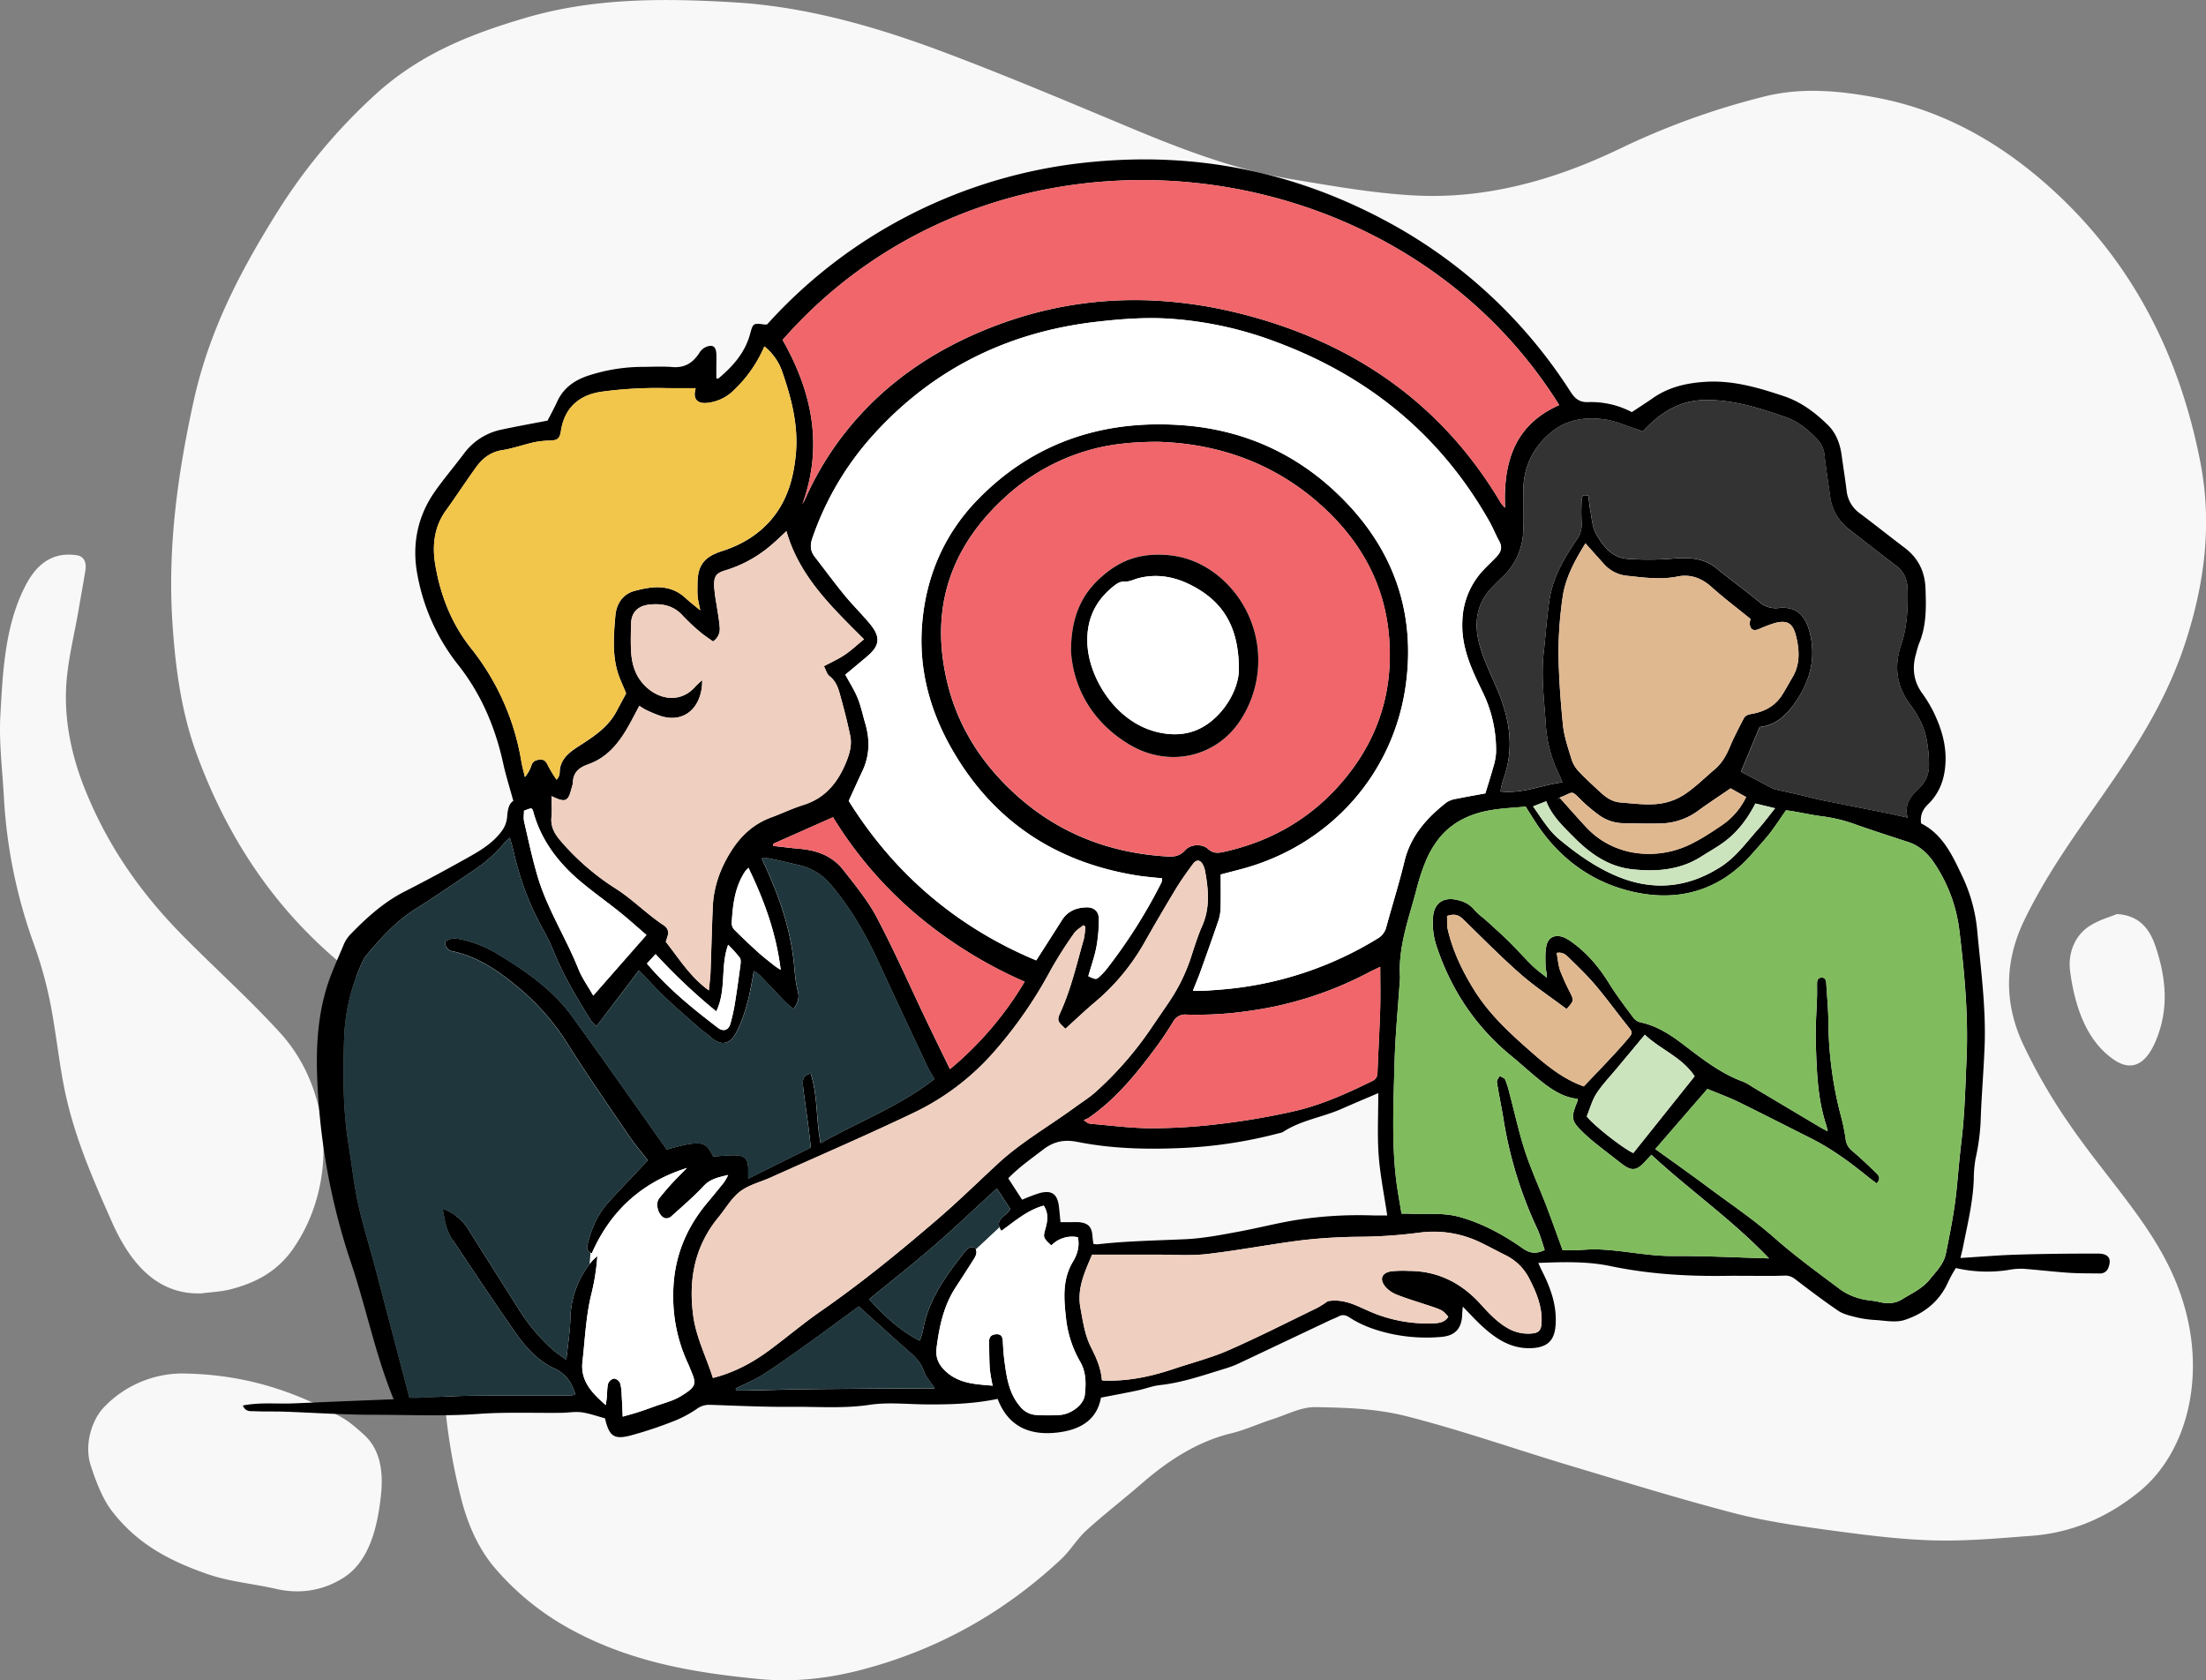
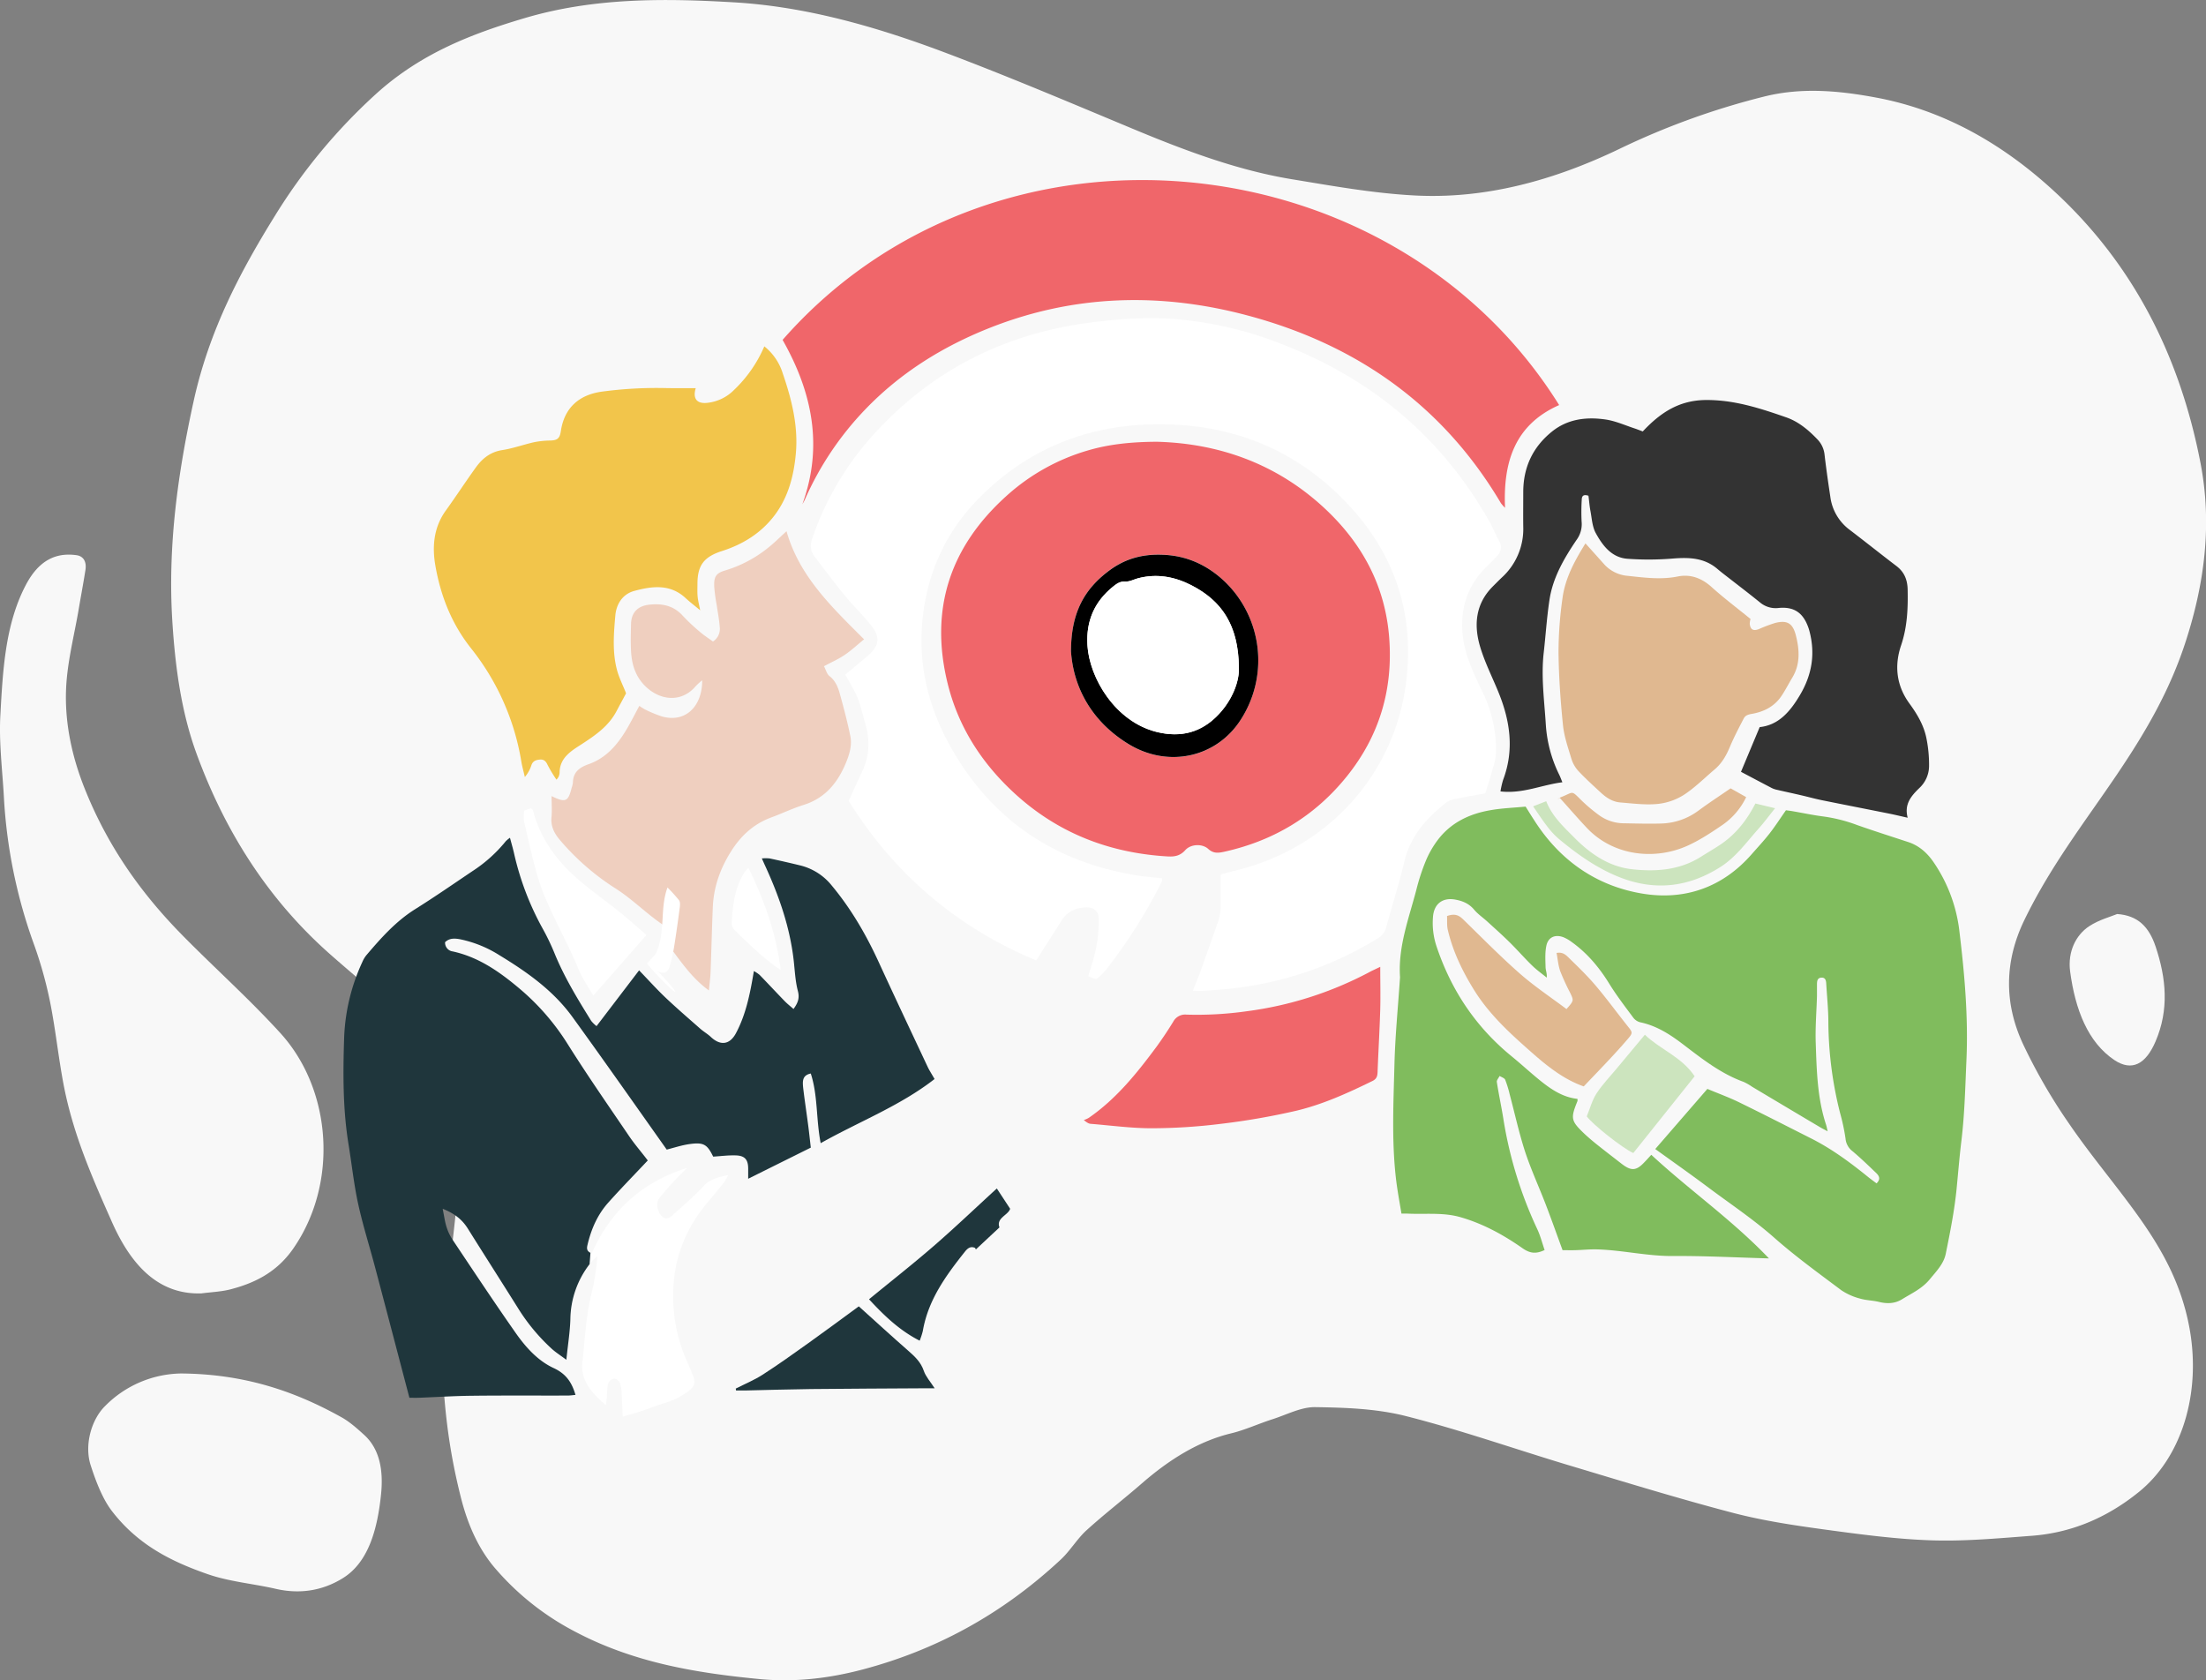
<svg xmlns="http://www.w3.org/2000/svg" viewBox="0 0 1100.5 838.29">
  <rect x="0" y="0" width="1100.5" height="838.29" fill="#808080" stroke="none" />
  <defs>
    <style>.cls-1{fill:#f8f8f8;}.cls-2{fill:#80bc5d;}.cls-3{fill:#fff;}.cls-4{fill:#f0666a;}.cls-5{fill:#333;}.cls-6{fill:#f2c54b;}.cls-7{fill:#efcfbf;}.cls-8{fill:#e0b890;}.cls-9{fill:#1f363c;}.cls-10{fill:#cce4be;}</style>
  </defs>
  <g id="Layer_2" data-name="Layer 2">
    <g id="Layer_1-2" data-name="Layer 1">
      <path class="cls-1" d="M220.46,669.07c1.49-13.91,3.53-34,5.82-54.07s4.08-40.17,1.23-60.62c-2.58-18.58-11-31.44-21.4-41.63-13.38-13.1-27.64-24.5-41.48-36.73C136,450.72,113.37,417.93,98,375.87c-7.52-20.64-10.53-42.66-12-65.43-2.42-37.82,2.69-74.19,10.53-110,7.75-35.46,23.27-64.76,40.42-92.45a281.56,281.56,0,0,1,51-61.46c22.41-20.16,47.73-29.75,73.56-37.43,34.54-10.28,69.59-10,104.51-7.94,35.67,2.06,70.68,12,105.07,24.94C502.74,38,534,51.28,565.36,64.36c26,10.84,52.12,20.62,79.12,25.06,20.27,3.33,40.59,7,61,8.08,35.11,1.92,69.24-7.31,102.28-23.16a375,375,0,0,1,72.64-26.25c18.55-4.58,37.17-2.86,55.72.62,33.08,6.21,63.27,22.74,90.72,48.64,35,33,59.89,76.56,70.91,133.61,5.88,30.42,2,59.77-7.09,88.19-8.21,25.8-20.91,47-34.74,67.47-15.85,23.43-32.94,45.38-46,72.31-10.07,20.77-10.13,41.5-.83,61.66A278.45,278.45,0,0,0,1032,560.31c10.62,15.59,22.49,29.54,33.46,44.69,11.94,16.5,22.6,34.44,26.82,57.69,5.94,32.8-4.1,64.47-25.17,81.56-16.54,13.42-34.44,20.5-53.48,21.94-16.62,1.25-33.28,2.81-49.89,2.28-17.93-.58-35.85-3-53.71-5.43-15.36-2.11-30.78-4.41-45.92-8.39C836.94,747.52,810,739.21,783,731.12c-27.19-8.16-54.19-17.68-81.54-24.62-14.8-3.76-30.16-4.25-45.28-4.49-7.08-.11-14.2,3.74-21.27,6s-13.75,5.39-20.75,7.08c-16.21,3.93-30.77,13-44.56,25-9.14,7.94-18.6,15.21-27.62,23.4-4.56,4.14-8.17,10.25-12.7,14.47-30,28-63.15,45.44-98.73,54.89-17.15,4.56-34.4,6.5-51.67,4.83-31.9-3.09-63.66-8.25-93.75-24.6A133.57,133.57,0,0,1,247,782.41c-8.24-9.61-13.72-21.76-17.18-35.74C224,723.57,220.77,699.89,220.46,669.07Z" />
      <path class="cls-1" d="M100.52,645.26c-20.2.69-34.31-12.29-44.58-35.4-9.76-22-19.51-43.92-24.28-69.1-2.57-13.58-4-27.59-6.72-41.1a206.91,206.91,0,0,0-8.22-29.15A255.87,255.87,0,0,1,1.93,397.44C1.17,384-.55,370.38.17,357.06,1.4,334.48,2.57,311.59,12.8,292c6.47-12.42,15-16.5,25.49-15,2.93.43,5.05,2.73,4.33,7.39-1,6.4-2.21,12.73-3.28,19.1-2.26,13.42-5.83,26.74-6.38,40.3-.69,17.07,3,33.63,9,48.91,12,30.4,29.39,54,49.35,74.22,16.09,16.32,32.91,31.32,48.52,48.44,25.79,28.3,29.06,75,6.44,107.58-8.41,12.1-19.71,17.31-31.44,20.34C110.14,644.46,105.3,644.62,100.52,645.26Z" />
      <path class="cls-1" d="M90.34,685.22c30.86.26,55.92,8.38,80.12,21.9,3.95,2.21,7.65,5.49,11.23,8.76,7.71,7,9.61,17.63,8.42,29.44-1.8,17.82-6.39,34.15-19.06,42-10.48,6.52-21.92,8-33.5,5.34s-23.31-3.54-34.55-7.53C85.89,779.1,69,771,55.83,753.85c-4.62-6-7.91-14.56-10.56-22.71-3.33-10.21.33-22.83,7-29.51A54.38,54.38,0,0,1,90.34,685.22Z" />
      <path class="cls-1" d="M1056.17,456c10.28.71,15.88,6.32,19.19,16.23,5.28,15.77,6.8,31.49-.06,47.41-4.86,11.3-11.77,15-20.44,9.26-13.34-8.9-19.61-25.33-22.14-44.22-1.32-9.88,2.91-18.3,9.54-22.62C1047.23,458.81,1052.82,457.4,1056.17,456Z" />
-       <path d="M978,627.6c9.86-.6,19.06-1.4,28.28-1.67,13.4-.4,26.81-.54,40.21-.53,5.31,0,7,2.45,5.39,6.81a4.35,4.35,0,0,1-4.57,3.11c-5.09-.07-10.18,0-15.25-.34-7.59-.51-15.15-1.43-22.73-2a33.42,33.42,0,0,0-7.58.63,69.56,69.56,0,0,1-26.05-1,76.39,76.39,0,0,0-3.76,6.79c-4.29,9.85-12.13,16-21.89,19.14-4.38,1.41-9.64.3-14.49,0a52.86,52.86,0,0,1-9.63-1.39c-3.11-.77-6.45-1.55-9-3.29-7.36-5-14.43-10.39-21.5-15.78a7.68,7.68,0,0,0-5.45-1.68c-5.76.23-11.53.11-17.3.11-3.82,0-7.64-.06-11.45,0-19.46.29-38.74-.87-57.89-4.88-11.54-2.41-23.44-2.06-35.94-1.56.75,1.63,1.25,2.85,1.85,4,4.31,8.51,7.5,17.24,6.78,27.08-.54,7.39-3.84,10.8-11.09,11.37-10.35.81-18.14-4.16-25.29-10.65-3.21-2.91-6.12-6.16-9.92-10-.16,2-.28,2.91-.3,3.86-.18,7-3.46,10.7-10.55,11.26a84.11,84.11,0,0,1-25.45-1.67c-7.14-1.64-14-4-20.13-8-1.85-1.22-3.5-1.67-5.52-.57-1.43.78-3,1.31-4.47,2Q640.82,669.41,618.42,680a47.62,47.62,0,0,1-6.59,2.58c-10.92,3.3-21.67,7.17-33.14,8.43-3.75.41-7.38,1.86-11.1,2.65-5.81,1.24-11.66,2.31-18.35,3.62-2.09,11.42-10.71,16.22-22.2,17.45-13.86,1.48-24.21-3.35-29.35-16.84-12.28,2.56-24.16,2.85-36.09,2.75-9.27-.09-18.71-1.15-27.77.21-12.88,1.94-25.67.91-38.49,1-13.78.14-27.58-.54-41.36-1a10.42,10.42,0,0,0-6.43,2.08,58.67,58.67,0,0,1-11,5.89,204.32,204.32,0,0,1-22.09,7.37c-8.24,2.11-10.59.25-12.64-8.59-3.71-1-7.59-2.42-11.59-3-3.34-.45-6.83.21-10.26.25-13.81.15-27.67-.44-41.42.55-17.45,1.25-34.85.41-52.27.43-14.68,0-29.36-1-44.05-1.55-5.08-.17-10.18,0-15.26-.23-2-.07-4.42.46-5.84-2.84,8.53-1.71,16.8-.73,25-1.06,8.33-.33,16.66-.71,25-1.06l25.24-1C187.29,675.82,182.79,653,175.46,631a326.87,326.87,0,0,1-16.15-76.51c-1.71-20.47-2.49-41.05,3.45-61.07,2.26-7.62,5.69-14.89,8.75-22.25a16.4,16.4,0,0,1,3.3-5c8.11-8.38,16.67-16.13,27.23-21.49,11-5.59,21.86-11.49,32.62-17.54,6-3.38,11.88-7.19,16-13a13.69,13.69,0,0,0,2.31-6.41c.29-3.36.6-6.5,3.11-8.18-1.81-6.62-3.74-12.67-5.09-18.85-3.94-18-11.06-34.66-22.5-49.09a101.59,101.59,0,0,1-20.23-44.73c-2.87-14.92-.08-29.33,8.91-42,4.52-6.36,9.59-12.33,14.28-18.58a31,31,0,0,1,18.9-12c7.41-1.59,14.87-2.92,22.82-4.46,1.41-2.77,3.25-6.09,4.82-9.53,3.19-7,9-10.85,15.93-13.05a87.8,87.8,0,0,1,25.69-4.22c5.27,0,10.57-.35,15.81.08,6.25.5,10.37-2.16,13.55-7.21a7.51,7.51,0,0,1,3.5-2.93c3.2-1.16,4.71,0,4.89,3.54.11,2.17,0,4.36,0,6.54v5.67c.59.13.83.26.91.19,7.18-6,13.34-12.84,15.88-22.13,1.5-5.5,1.51-5.7,7.31-4.87a7.35,7.35,0,0,0,1.23-.08,247,247,0,0,1,49.53-42.17,250.84,250.84,0,0,1,113.85-39q76.16-7,143.75,28.72a248,248,0,0,1,93.67,86.07c2.29,3.56,4.58,5.37,9.06,5.15a43.35,43.35,0,0,1,21.51,5c3.62-2.4,7.11-4.63,10.51-7,7.85-5.46,16.56-7.5,26.08-8.11,13.83-.89,26.58,2.91,39.34,7.17,8.45,2.83,15.44,8.08,21.72,14.2,4.16,4,6.18,9.31,7,15.06.8,5.92,1.77,11.83,2.49,17.76a15.92,15.92,0,0,0,6.58,11.4c7.56,5.66,14.93,11.55,22.45,17.25,6.69,5.06,10,11.77,10.33,20.08.36,9.47.55,18.91-3.3,27.88A42.58,42.58,0,0,0,956,325.6c-2.19,7.19-1.64,13.9,2.87,20.21A64.7,64.7,0,0,1,965,356.08c3.48,7.45,5.83,15.15,5.57,23.61s-2.73,15.72-8.75,21.58c-2.7,2.64-4,5.47-3.45,9.52,10.85,5.44,15.63,16,20.53,26.32a80.36,80.36,0,0,1,7.47,27.18c1.77,19.13,4.41,38.23,3.69,57.51-.47,12.67-1.6,25.32-2,38a107.67,107.67,0,0,1-2.53,18.28,61.64,61.64,0,0,0-.88,10.27c-.42,11.67-3.25,22.95-5.48,34.32C978.92,623.9,978.57,625.11,978,627.6Zm-207.39-4c-1.31-3.82-2.2-7.38-3.73-10.63A205.08,205.08,0,0,1,750,558c-1-6.09-2.29-12.12-3.23-18.22-.14-.91.9-2,1.39-3,1,.62,2.41,1,2.78,1.89a52.89,52.89,0,0,1,2.24,7.28c2.52,9.46,4.57,19.08,7.61,28.37,3,9.12,7,17.88,10.49,26.86,2.84,7.41,5.49,14.9,8.28,22.51,2.06,0,4.23.05,6.39,0,3.61-.1,7.23-.49,10.84-.39,12.69.37,25.12,3.41,37.92,3.31,15.63-.12,31.28.73,47.82,1.19-18.47-19.33-39.68-34.08-58.7-51.69-1.33,1.42-2.3,2.47-3.26,3.51-4.18,4.54-6.7,4.74-11.63.91-4.16-3.23-8.33-6.43-12.44-9.71-2.12-1.7-4.22-3.45-6.18-5.33-6.61-6.34-6.83-7.56-3.33-16.17a3.66,3.66,0,0,0,0-1.11c-7.33-.79-13.18-4.77-18.72-9.24-4.8-3.86-9.34-8.07-14.12-12-17.95-14.65-30.23-33.11-37.53-55.05a36.69,36.69,0,0,1-1.7-14.48c.47-6.54,4.81-9.82,11.16-8.64,3.63.67,6.83,2,9.35,5,1.83,2.2,4.3,3.87,6.45,5.82,3.75,3.43,7.56,6.8,11.17,10.37,3.87,3.82,7.46,7.95,11.35,11.75,2.23,2.18,4.82,4,7.25,6,.21-2.18-.54-3.71-.58-5.26-.09-3.57-.33-7.26.41-10.7.91-4.23,4.34-5.71,8.42-4.22a18.73,18.73,0,0,1,4.24,2.44c7.81,5.57,13.76,12.77,18.79,20.91,3.62,5.84,7.83,11.32,11.93,16.85a6.28,6.28,0,0,0,3.48,2.27c8.06,1.7,14.76,6,21.15,10.86,9.52,7.25,18.89,14.7,30.34,18.85a26.13,26.13,0,0,1,4.25,2.43q16.86,10,33.71,20.07c1.14.69,2.34,1.28,4,2.17-.36-1.54-.5-2.41-.77-3.23-4.39-13.28-4.7-27.11-5.17-40.86-.27-7.78.4-15.59.62-23.39.06-2,0-4,0-6,0-1.5.18-3.06,2.14-3.18s2.38,1.27,2.47,2.86c.38,6.51,1,13,1.07,19.54a188.64,188.64,0,0,0,5.86,45.19,99.1,99.1,0,0,1,2.71,12.75,8.82,8.82,0,0,0,3.53,6.29c4,3.39,7.82,7.06,11.62,10.7,1.46,1.39,2.63,3,.32,5.31-1.47-1.11-2.91-2.14-4.28-3.25-8.89-7.24-18.1-14-28.39-19.19-12-6-24-12.17-36-18.06-5-2.44-10.3-4.36-15.73-6.63l-26,30c9,6.49,17.58,12.53,26,18.82,11.18,8.36,22.8,16.09,33.33,25.39s22.11,17.69,33.44,26.19a30.17,30.17,0,0,0,9.29,4.17c3.07.94,6.43.93,9.58,1.7,4.07,1,7.88.89,11.52-1.35,4.84-3,9.94-5.18,13.84-10,3.28-4,6.91-7.68,7.93-12.7,2.19-10.81,4.36-21.69,5.43-32.65.79-8.1,1.47-16.19,2.44-24.29,1.56-13.12,1.85-26.39,2.44-39.61,1-21.46-.91-42.79-3.48-64.06a76.42,76.42,0,0,0-13-34.85c-3.2-4.61-7.19-8.15-12.6-9.93-8.45-2.77-16.92-5.48-25.31-8.42a78,78,0,0,0-16.78-4.3c-5.21-.61-10.36-1.76-15.54-2.65-1.37-.24-2.76-.39-3.33-.47-3,4.28-5.43,8.08-8.2,11.61s-5.9,6.89-8.89,10.31c-14.49,16.58-33.32,23.11-54.37,19.68-23-3.76-41.19-16.44-53.93-36.33-1.45-2.26-2.87-4.53-4.49-7.1-6,.58-11.78.81-17.47,1.78-10.28,1.75-19.42,6-26,14.41a48,48,0,0,0-6.23,10.68,104.23,104.23,0,0,0-4.76,14.47c-3.73,14.35-9.19,28.4-8.19,43.64a8,8,0,0,1-.06,1.09c-.94,14.1-2.35,28.19-2.71,42.3-.48,18.87-1.43,37.77.68,56.61.68,6,1.86,12,2.81,18.07,1.13,0,2,0,2.92,0,8.84.44,17.77-.72,26.5,1.78,11.32,3.25,21.5,8.83,31,15.51C763.23,625.32,766.26,625.69,770.56,623.63ZM323.18,578.88c-3-4-6.36-7.82-9.21-12-10.41-15.33-21-30.54-30.85-46.23a117.64,117.64,0,0,0-24.24-27.78c-9.79-8.23-20.16-15.48-33-18.28a4.38,4.38,0,0,1-3.81-4.62c2.26-2.15,4.95-1.93,7.67-1.41a59,59,0,0,1,19.56,8c13.73,8.35,26.8,17.6,36.34,30.79,15.93,22,31.51,44.24,47,66.11,3.87-1,7.51-2.2,11.24-2.74,7.14-1,8.92.06,11.93,6.24,3.78-.23,7.57-.74,11.33-.61,4.47.14,6.1,2.13,6.13,6.5,0,1.58,0,3.15,0,5.15l31.24-15.53c-.48-4.13-.85-7.7-1.32-11.27-.82-6.28-1.79-12.55-2.52-18.85-.33-2.81-.61-5.88,3.73-6.77,3.58,11,2.6,22.76,4.94,34.75,19.42-10.91,39.67-18.63,56.81-32-1.33-2.35-2.54-4.17-3.46-6.12-8.18-17.41-16.41-34.81-24.44-52.3-6.25-13.6-13.68-26.42-23.3-38a29,29,0,0,0-15.71-10.12q-7.67-1.87-15.39-3.52a20.27,20.27,0,0,0-3.86,0c.62,1.39,1.05,2.38,1.5,3.35,6.95,15.07,12.41,30.59,14.35,47.19.61,5.21.8,10.55,2.12,15.58.93,3.53.08,5.89-2.17,9-1.64-1.45-3.16-2.62-4.48-4-4.17-4.3-8.25-8.7-12.43-13a17.39,17.39,0,0,0-2.86-1.92c-1.86,11-3.88,21.53-9,31.09-3.08,5.7-7.73,6.25-12.49,1.77-1.57-1.49-3.51-2.58-5.14-4-5.84-5.14-11.75-10.23-17.4-15.57-4.42-4.19-8.51-8.75-13.24-13.65L297.6,511.92a15.91,15.91,0,0,1-2.65-2.59c-6.81-10.95-13.54-21.95-18.42-34a114,114,0,0,0-5.92-12.24,142,142,0,0,1-14.21-37.55c-.56-2.42-1.25-4.8-2-7.58a14.94,14.94,0,0,0-2.09,1.72,71.07,71.07,0,0,1-16.55,14.88c-9.5,6.39-18.91,12.92-28.62,19S190,468.05,182.7,476.63a14.15,14.15,0,0,0-1.93,3.28,98.24,98.24,0,0,0-9.11,38.43c-.57,17.59-.62,35.22,2.23,52.7,1.61,9.83,2.65,19.79,4.77,29.51,2.32,10.63,5.63,21,8.42,31.56,5.7,21.53,11.34,43.08,17.16,65.22,1.23,0,3,.06,4.81,0,8.88-.34,17.75-.92,26.63-1,15.8-.18,31.61-.06,47.41-.1,1.34,0,2.68-.21,4-.33-1.84-6.32-4.75-10.54-10.89-13.38-7.94-3.68-14-10.46-19-17.61-10.74-15.32-21.06-30.93-31.46-46.48a25,25,0,0,1-3-6.38c-.83-2.62-1.17-5.39-1.9-9,6,2.38,9.75,5.43,12.55,9.9,8.29,13.24,16.71,26.4,25,39.62a96.1,96.1,0,0,0,17,20.46c2,1.77,4.23,3.19,7.15,5.36.75-7.47,1.81-13.87,2-20.3a46,46,0,0,1,10.84-29A24.91,24.91,0,0,1,298,626.7a110.44,110.44,0,0,1-3,18.93c-2.74,11.15-3.15,22.59-4.45,33.91-1,9.26,4.59,15.36,11.66,21.44.25-1.83.42-2.82.51-3.82.21-2.33.09-4.74.7-7a4,4,0,0,1,3-2.41,4,4,0,0,1,2.92,2.3,21.94,21.94,0,0,1,.78,5.87c.23,3.38.35,6.76.54,10.83,3.15-.91,5.55-1.55,7.91-2.31,2.59-.83,5.15-1.76,7.7-2.69,4.4-1.63,9.15-2.69,13.11-5.06,8.67-5.18,8-6.51,4.91-13.9-.35-.84-.67-1.69-1.06-2.51A78.55,78.55,0,0,1,335.85,646c0-17.72,6-33,17.36-46.38q4-4.78,7.93-9.69a32.14,32.14,0,0,0,2.12-3.73c-5.08,1.18-9,2-12.28,5.55-5.06,5.4-10.73,10.24-16.24,15.21a3.67,3.67,0,0,1-2.91.8c-3.35-.93-5.18-7.17-3-9.89,2.05-2.54,4.14-5.06,6.35-7.46,2.43-2.64,5-5.15,7.53-7.71-22.38,7-38.16,21.33-47.47,42.58-2.81-1.08-2.56-2.61-2.08-4.6,1.86-7.73,5-14.85,10.31-20.78C309.89,592.77,316.6,585.89,323.18,578.88ZM542.92,487c3.88,1.8,3.92,1.84,5.89,0a33.31,33.31,0,0,0,3.33-3.59,263.52,263.52,0,0,0,27.32-43.2,6.58,6.58,0,0,0,.28-2c-2.27-.23-4.26-.41-6.24-.62s-4-.42-5.93-.73c-40.29-6.38-71.4-26.57-92.06-62-11.52-19.73-17.44-41-15.43-64.11,2.06-23.72,11.17-44.48,27.62-61.42,28.17-29,63.49-40.23,103.11-37.09,32.35,2.57,60.15,16.2,82.35,40.15,23.24,25.09,32.71,55.05,28.23,88.8-6,45.18-38.24,80.83-82.31,92.48-3.29.87-6.58,1.72-10.1,2.64,0,5.71.09,11.15-.05,16.58a21.81,21.81,0,0,1-1.07,6.37C605,467.65,602,476,599,484.4c-1.14,3.17-2.47,6.29-3.9,9.92,2.24,0,3.87.09,5.48,0,4.53-.31,9.06-.59,13.56-1.09a175.7,175.7,0,0,0,73.13-25,9.07,9.07,0,0,0,4.35-5.84c2.93-10.86,6.35-21.59,9-32.52,3.08-12.8,11.16-21.78,21-29.54a12.29,12.29,0,0,1,5-1.81c5-1,9.94-1.88,14.4-2.7,1.4-4.63,2.73-8.72,3.87-12.87a30.47,30.47,0,0,0,1.46-7.43A65.94,65.94,0,0,0,739.55,345c-5.34-11-10.66-22.05-10-35.15A38.6,38.6,0,0,1,740.41,284c2.12-2.25,4.42-4.33,6.5-6.61s2.64-4.59,1-7.45c-1.77-3.17-3.09-6.59-4.87-9.75-24.36-43.11-60.33-72.46-106.53-89.63a184,184,0,0,0-54.67-11.65c-11.53-.6-23.24.31-34.74,1.63-43.72,5-81.07,23.11-110.89,55.85a148.57,148.57,0,0,0-30.94,52.14c-1.2,3.47-1,6.36,1.14,9.17,5,6.48,9.83,13,15,19.36,4.14,5.05,8.87,9.62,13,14.7,4.95,6.14,4.39,10.41-1.51,15.47-3.7,3.17-7.46,6.26-11.18,9.37,2.14,4,4.53,7.66,6.16,11.66s2.5,8.33,3.74,12.51c2.42,8.12,2.31,16.08-1.35,23.87-2.24,4.75-4.39,9.54-6.86,14.93C446,435.67,477,462.41,517,479.12c4.45-7,8.67-13.52,12.82-20.1,2.79-4.42,7-6.18,12-6.36,3.93-.15,6.39,1.89,6.4,5.78a74.69,74.69,0,0,1-1.21,14C546,477.39,544.27,482.19,542.92,487Zm34.19-266.59c-12.65.07-23.72,1.19-34.35,4.3A103.61,103.61,0,0,0,502.55,247c-28.61,25.49-39.08,56.87-29.81,94.26,5.31,21.4,16.81,39.28,32.9,54.19,21.67,20.09,47.55,30.18,76.88,31.87,3.39.19,6.17-.3,8.72-3.15,2.73-3.06,8.46-3.32,11.46-.59,2.65,2.42,5.14,2,8,1.39,24.63-5.49,45.16-17.77,61-37.45C688,367.32,695,344.19,693,318.4c-2-26.57-14-48.21-33.4-65.87C635.87,230.91,607.39,221.18,577.11,220.39ZM400.27,251.57c.51-.93,1.07-1.84,1.5-2.81a155,155,0,0,1,29.59-44.15c17.62-18.43,38.76-31.63,62.37-41,42.26-16.75,85.51-17.78,128.88-6.16,54.14,14.51,97.25,44.7,126.19,93.59a20,20,0,0,0,2.05,2.31c-1-23.05,4.92-41.53,27-51.25C695.35,69.77,496.4,48.75,390.41,169.59,405.2,195.64,410.78,222.56,400.27,251.57Zm419.25-36.33c-1.31-.48-2.47-.94-3.66-1.32-5-1.6-9.88-3.88-15-4.61-9.55-1.36-18.89-.28-26.79,6.15-9.48,7.71-14.14,17.73-14.19,29.91,0,5.81-.07,11.63,0,17.45a32.73,32.73,0,0,1-10.62,25.28c-1.58,1.5-3.11,3.06-4.65,4.6-8.35,8.4-9.42,18.72-6.44,29.31,2.25,8,6.12,15.5,9.28,23.22,5.89,14.36,8,28.91,2.37,43.92a42.54,42.54,0,0,0-1.3,5.72c11.1,1.27,20.44-3.24,30.88-4.56-.73-1.77-1.08-2.76-1.54-3.69a66,66,0,0,1-6.72-25.06c-.73-11.92-2.41-23.79-1.06-35.78,1-8.82,1.55-17.7,2.88-26.46,1.69-11.21,7.31-20.83,13.56-30a13.18,13.18,0,0,0,2.47-9.1,100.93,100.93,0,0,1,.07-10.86c0-1.68.66-2.84,3.34-2,.29,2.36.46,5,1,7.61.71,3.71.9,7.77,2.64,11,3.42,6.24,7.91,12.22,15.74,12.83a146.43,146.43,0,0,0,22.75-.11c8-.65,15.58-.4,22.08,5.08.83.7,1.67,1.4,2.52,2.07,6.3,4.91,12.67,9.72,18.86,14.75a12.14,12.14,0,0,0,9.5,2.74c7.73-.72,12.11,2.51,14.69,10,.17.51.34,1,.47,1.56,3,11.29,1.28,21.7-4.7,31.85C893,355,887.22,361.7,877.8,362.69L868.47,385c5.15,2.72,10.27,5.44,15.41,8.12a10.79,10.79,0,0,0,2.55.86c4,.94,8.09,1.8,12.12,2.74,3.36.77,6.68,1.71,10.05,2.4,11.19,2.27,22.39,4.45,33.58,6.69,2.92.58,5.82,1.29,9.45,2.1-1.84-6.84,1.79-10.93,5.83-14.82a15.12,15.12,0,0,0,4.83-10.66,66.42,66.42,0,0,0-1.28-14c-1.25-6.52-4.62-12.2-8.51-17.51-6.56-8.95-7.56-18.94-4.16-29,3.12-9.21,3.47-18.44,3.27-27.9-.11-4.87-1.73-8.76-5.69-11.76-7.81-5.92-15.46-12-23.25-18A24.41,24.41,0,0,1,913,247.82c-1-7-2.07-14-2.88-21a12.89,12.89,0,0,0-3.62-7.71c-4.44-4.66-9.39-8.78-15.46-10.9-12.82-4.46-25.57-8.63-39.61-8.67C838,199.52,828.47,205.64,819.52,215.24ZM347.08,193.65c-5.15,0-10,.06-14.91,0a204.16,204.16,0,0,0-32,1.79c-11.54,1.65-18.66,8.3-20.35,19.72-.54,3.64-1.75,4.56-5.37,4.66a43.07,43.07,0,0,0-8,.84c-5.3,1.19-10.48,3.09-15.82,3.92-5.92.91-10,4.18-13.22,8.68-5.1,7.07-9.85,14.38-14.94,21.44-6.08,8.41-6.91,18-5.23,27.57,2.61,15,8,28.86,17.67,41.06a122.4,122.4,0,0,1,25.2,56.62c.44,2.6,1.17,5.16,1.76,7.74a17.39,17.39,0,0,0,3.31-6c.72-2.13,2.51-2.58,4.3-2.71s2.86.73,3.67,2.54a68.13,68.13,0,0,0,4.5,7.49,8.05,8.05,0,0,0,1-1.35,6.25,6.25,0,0,0,.56-2.08c0-7.53,6-11,10.94-14.22,7-4.52,13.51-9,17.46-16.54,1.6-3,3.25-6.06,4.76-8.88-1.58-4-3.5-7.75-4.55-11.73-2.36-8.92-1.6-18.07-.81-27.09.5-5.76,3.64-10.69,9.42-12.26,8.86-2.41,17.89-3.62,25.61,3.54,2.12,2,4.42,3.71,7.3,6.11-.58-3-1.11-4.93-1.28-6.89-.2-2.17-.09-4.36-.08-6.54.06-9.17,3.38-13.3,12.26-16.14,10.43-3.34,19.52-9,26.18-17.77,6.88-9.09,9.66-19.78,10.65-31,1.22-13.89-2.16-27.07-6.59-40a27.62,27.62,0,0,0-9.15-13.34,65.36,65.36,0,0,1-15,21.65A22,22,0,0,1,352.9,201C347.65,201.57,345.49,198.88,347.08,193.65ZM275.16,397.17c0,3.8.26,7.08-.07,10.31-.46,4.52,1.24,8,4,11.36a122.58,122.58,0,0,0,28.26,24.59c8.48,5.46,15.4,12.7,23.74,18.19,2.15,1.41,2.6,3.34,1.86,5.68-.32,1-.65,2-.82,2.56,6.72,8.53,12.23,17.58,21.47,24.24.32-3.41.72-6.22.83-9.05.42-10.88.66-21.77,1.13-32.64.44-10.23,3.86-19.51,9.35-28.09,4.84-7.57,11.15-13.32,19.69-16.48,5.45-2,10.72-4.56,16.25-6.29,11.07-3.47,17.27-11.45,21.39-21.68,1.66-4.14,2.8-8.42,1.9-12.75-1.5-7.27-3.38-14.48-5.4-21.63-.87-3.09-2.16-6.06-5-8.23-1.26-1-1.72-3-2.74-4.9,3.79-2,7.26-3.57,10.36-5.66s6.11-4.89,9.65-7.77c-16.15-16.11-32.36-31.51-38.69-53.93-3.2,2.91-5.76,5.48-8.57,7.75a63,63,0,0,1-21.92,11.79c-4.66,1.37-5.75,3.08-5.59,8a85.83,85.83,0,0,0,1.22,9.13c.54,3.76,1.27,7.5,1.56,11.27A7.48,7.48,0,0,1,355.7,320c-2.07-1.51-4.34-2.93-6.34-4.66a95.46,95.46,0,0,1-8.74-8.2c-4.62-5.12-10.35-6.22-16.79-5.5-5.7.64-8.9,3.95-9,9.58-.09,4.54-.22,9.1,0,13.63.39,7.29,2.57,13.73,8.51,18.71,7,5.83,16.88,6.82,23.73-1.26a35.86,35.86,0,0,1,3.24-2.95c.14,12.53-8,21.55-20.21,18a62.75,62.75,0,0,1-8-3.29,29.55,29.55,0,0,1-3.14-1.94c-2.3,4.25-4.23,8.15-6.46,11.88-4.55,7.65-10.28,14.19-18.93,17.24-4.58,1.62-7.64,4-7.75,9.18a12.69,12.69,0,0,1-.64,2.64C283.45,400,282.14,400.59,275.16,397.17Zm80.48,290.28c11-2.77,20.27-7.9,28.89-14.35C393,666.79,401,660,409.68,654c20.47-14.22,39.72-30,58.56-46.19,10.17-8.76,19.77-18.19,29.63-27.31,11.8-10.91,25.8-18.82,38.66-28.27,3.37-2.47,7-4.68,10.05-7.46a173.6,173.6,0,0,0,27.81-31.95c2.64-3.92,5.34-7.8,8-11.72a90.75,90.75,0,0,0,11.36-22.25c1.87-5.69,3.6-11.46,6-16.93,4-9,3.14-18.05,1.46-27.24a11.57,11.57,0,0,0-1-3.1c-1.3-2.62-3.28-3-5-.65-3,4.07-6,8.22-8.63,12.56q-8.17,13.5-15.94,27.26a108.44,108.44,0,0,1-24.71,29.49c-4.94,4.17-9.63,8.64-14.41,13-4-3.79-4.33-4.1-2.38-8.43,5.26-11.66,8.06-24.08,11.56-36.29a39.08,39.08,0,0,0,.75-6.26l-1-.66c-1.56,1.33-3.51,2.4-4.61,4A209.6,209.6,0,0,0,524.13,484a215.94,215.94,0,0,1-28.86,41.48,124.39,124.39,0,0,1-39.81,29.86c-23.41,11.19-47.27,21.46-70.95,32.1-5.13,2.3-10.94,3.66-15.28,7s-7.24,8.53-10.82,12.87c-11.86,14.4-15,31-12.59,49.08C347.26,667.12,352.21,676.7,355.64,687.45ZM873.29,308.81c-6.82-5.55-13.36-10.48-19.43-15.93-5-4.47-10.57-6.56-16.93-5.27-8.39,1.7-16.6.56-24.87-.32a17.75,17.75,0,0,1-11.9-5.89c-3-3.35-6-6.66-9.24-10.31-5.29,8.53-10.11,17.26-11.44,27.28a193.07,193.07,0,0,0-2,27.05c.13,12.11,1,24.25,2.22,36.31.58,5.7,2.54,11.28,4.21,16.82a16,16,0,0,0,3.47,6.09c3.59,3.82,7.5,7.36,11.36,10.93,2.71,2.5,5.83,4.48,9.57,4.77,6.13.49,12.35,1.32,18.42.76a30.22,30.22,0,0,0,13.16-4.47c5.59-3.62,10.38-8.47,15.51-12.8,3.56-3,5.76-6.87,7.54-11.14,2-4.84,4.49-9.5,6.89-14.16.81-1.57,2.06-2,4.15-2.4,5.75-1,11.06-3.59,14.55-8.66,2-3,3.67-6.24,5.55-9.35,4.07-6.72,3.65-13.88,1.83-21.06-1.57-6.16-4.34-7.79-10.39-6.26a74.38,74.38,0,0,0-8.11,3.06c-2.72,1.05-4.17.28-4.53-2.56A8.32,8.32,0,0,1,873.29,308.81ZM722.5,656.91c-2.65-3.07-3-3.3-8.24-5.06-5.67-1.9-11.42-3.59-17-5.74a15.12,15.12,0,0,1-6.18-4.16c-3.09-3.8-1.74-7,3.09-7.7a60.15,60.15,0,0,1,8.71-.18c14.52,0,26.29,6.09,35.84,16.68,4,4.48,8.09,8.79,13.37,11.85a20.3,20.3,0,0,0,12,2.69c3.53-.26,4.71-1.59,4.92-5.17.48-8.12-2.55-15.3-6.14-22.26A26.2,26.2,0,0,0,751,626.21c-4.22-2.1-8.37-4.36-12.62-6.4a53.52,53.52,0,0,0-30.78-4.76,242.71,242.71,0,0,1-29.25,2,267.14,267.14,0,0,0-28.72,1.68c-15.8,2-31.45,5-47.26,6.87-8.4,1-17,.31-25.49.33-10.68,0-21.36,0-32.08,0-3.64,8.65-7.65,16.85-5.8,26.68,1.24,6.62,2.13,13.35,5.17,19.35,2.65,5.25,5,10.43,5.48,16.34,0,.25.52.46.48.42,12.42.55,24-2,35.44-5.8,9.1-3.07,18.49-5.45,27.26-9.28,14.94-6.55,29.51-14,44.2-21.11a46,46,0,0,0,5.34-3.38c8.14-1.37,14.33,2.26,20.82,5.08a72.2,72.2,0,0,0,31.28,6C717.58,660.13,720.63,659.91,722.5,656.91ZM687.58,545.34c-7,3-12.67,5.37-18.28,7.85-9.59,4.25-20.31,5.64-29.25,11.54a7.32,7.32,0,0,1-2.08.64,227.4,227.4,0,0,1-47.77,7.33c-17.61.82-35.26.45-52.6-3-6.8-1.36-12-.25-17.46,4-5.73,4.42-11.68,8.51-17.16,14.15,2.36,3.65,4.67,7.22,6.92,10.68a90.87,90.87,0,0,1,8.74-3.31c6.08-1.58,8.87.46,9.62,6.71.31,2.62.54,5.26.79,7.81h4.84c1.46,0,2.92-.1,4.36,0,4.63.45,6.38,2.29,6.73,6.85.11,1.37.32,2.72.48,4a12.1,12.1,0,0,0,2.07.19c14.61-1.68,29.3-1.87,44-2.56,8.46-.39,16.89-2,25.27-3.55,9.79-1.76,19.45-4.29,29.27-5.93a202.37,202.37,0,0,1,39.05-2.36c2.13.05,4.27,0,6.92,0-1.54-10.46-3.55-20.21-4.27-30.06S687.58,556.45,687.58,545.34Zm1-63c-2.41,1.17-4.19,1.95-5.91,2.86a180.17,180.17,0,0,1-60.94,19.32,177.46,177.46,0,0,1-29.84,1.66,6.71,6.71,0,0,0-6.66,3.55c-2.66,4.33-5.47,8.59-8.49,12.68-9.75,13.16-20,25.87-33.67,35.29a13.1,13.1,0,0,1-2.44,1.08c1.73,1.43,2.57,1.81,3.44,1.88,10.12.82,20.25,2.21,30.37,2.21a283.11,283.11,0,0,0,34.18-2.16,351.6,351.6,0,0,0,38-6.58c13.26-3.16,25.74-8.82,38-14.84,2.55-1.25,2.51-3.13,2.59-5.36.4-10.15,1-20.29,1.3-30.44C688.73,496.68,688.56,489.85,688.56,482.35Zm-164.1,139c-4.16-3.92-4.18-4-2.86-8.65,1-3.72,1.54-7.4-.92-11.23-8.11,2.17-14.23,7.63-21.15,12.59-4.16-6.16,3.23-7.35,4.4-11-2.17-3.32-4.3-6.57-6.65-10.14-10.78,9.87-20.88,19.52-31.42,28.66s-21.42,17.67-32.33,26.62c7.6,8.21,15.24,15.56,25.26,20.66a36.55,36.55,0,0,0,1.58-4.85c2.64-15.47,11.51-27.63,20.94-39.49,1.25-1.58,2.74-3,5.12-1.95,1.43,2.27.28,4.18-.89,6q-4.38,6.9-8.85,13.75c-6,9.23-8.18,19.68-9.5,30.37-.63,5.15,1.56,9,5.54,12.29,6.61,5.42,14.47,5.6,22.46,6.32a81.28,81.28,0,0,1-1.43-8.43c-.3-4.51-.26-9-.34-13.57-.05-2.53,1.41-3.61,3.74-3.68s3,1.39,3.11,3.51c.17,3.44.4,6.88.86,10.28,1.07,7.93,2.22,15.82,7.76,22.26a11,11,0,0,0,7.9,4.23,92.09,92.09,0,0,0,12,0c5.78-.45,11.82-5.19,12.37-9.9.65-5.61.73-11.31-2.2-16.47a54.93,54.93,0,0,1-7.06-21c-1.09-9.87-2.23-19.83,3.39-29.15,2.05-3.41,3.43-7.54,2.41-12.13A14.34,14.34,0,0,0,524.46,621.35ZM385.79,420.92c0,.37,0,.75,0,1.13,4.44.48,8.88,1.06,13.33,1.44,8.48.73,16.11,3.61,21.43,10.36,6,7.68,12.38,15.38,16.91,24,8.8,16.67,16.4,34,24.53,51,3.82,8,7.73,15.95,11.9,24.55a169,169,0,0,0,37.26-43.64A220.93,220.93,0,0,1,456.88,456a201.57,201.57,0,0,1-41.31-48.28ZM721.87,457c.11,2.2-.12,4.55.39,6.72,2.54,10.9,7.34,20.83,13.23,30.3,7.6,12.2,18,21.68,28.72,31.07,8,7,16.1,13.46,25.91,16.89,4.34-4.56,8.62-9,12.82-13.49,3-3.18,5.92-6.4,8.75-9.71,3.08-3.6,2.94-3.6.12-7.14C806.5,505,801.48,498.07,796,491.58c-4.22-5-8.94-9.5-13.6-14.05-1.29-1.25-2.87-2.7-5.81-2.13.61,3.19.83,6.28,1.83,9.1a117,117,0,0,0,5,10.89c1.8,3.81,1.81,3.85-1.88,8-7.76-5.84-16-11.28-23.28-17.71-9.8-8.61-19-18-28.32-27.07C727.87,456.69,725.85,455.58,721.87,457ZM367.05,692.75l.13,1c1.76,0,3.52,0,5.28,0,10.69-.23,21.37-.58,32.06-.7,18.86-.2,37.73-.26,56.6-.38h5.15c-2.11-3.29-4.42-5.77-5.41-8.69-1.49-4.4-4.51-7.19-7.79-10.07-8.15-7.15-16.14-14.47-24.64-22.12-8.22,6-16.64,12.26-25.17,18.35-7.51,5.37-15,10.74-22.79,15.74C376.25,688.53,371.54,690.47,367.05,692.75ZM322.5,466.47c-4.48-3.86-8.77-7.76-13.27-11.38-6.48-5.21-13.31-10-19.66-15.35-11.32-9.53-20-21-23.76-35.59-.08-.31-.46-.53-.81-.9-.45.12-.95.23-1.42.39-.67.23-1.32.5-2.17.82,0,1.86-.34,3.74.06,5.45,2.12,9.16,4.06,18.39,6.73,27.39,4.82,16.23,14.14,30.54,20.37,46.19,1.83,4.59,4.84,8.71,7.4,13.21C305.06,486.33,313.64,476.55,322.5,466.47Zm522.9,70.47c-6.48-9.71-17.23-13.39-24.83-20.73-4.91,5.89-9.39,11.26-13.86,16.64-3.46,4.17-7.28,8.11-10.23,12.62-2.2,3.36-3.25,7.47-4.9,11.47,2.88,4,17.8,15.87,23.22,18.31ZM863.34,393.3c-5.62,3.87-10.9,7.31-16,11a32.49,32.49,0,0,1-18.69,6.49c-6.16.17-12.34,0-18.51-.12a21.07,21.07,0,0,1-12.69-4.21,83.18,83.18,0,0,1-8.33-7c-5.65-5.59-3.82-4.37-10.55-1.78a8.25,8.25,0,0,0-1.61,1.08l1.15-.72c4.49,5,8.88,10.07,13.49,14.95,13.36,14.14,34.07,16.15,50.21,8.87,6.23-2.82,12-6.69,17.72-10.57a35.46,35.46,0,0,0,11.54-13.67Zm12.36,7.56c-4.41,8.62-10,15.63-17.79,20.76-3,2-6.18,3.81-9.24,5.76C838,434.19,826,435,814.05,433.67c-11.4-1.28-20.63-7.63-28.57-15.64-5.44-5.49-11.22-10.78-14.12-18.28l-6.54,2.56c2.35,3.38,4.41,6.57,6.71,9.57a40.64,40.64,0,0,0,5.83,6.44c9.1,7.57,18.73,14.46,29.71,19,17.85,7.32,34.95,5.63,51.34-4.85,7.71-4.94,12.8-12.22,18.69-18.8,2.84-3.17,5.37-6.61,8.43-10.42ZM373.39,432.94a18.6,18.6,0,0,0-1.77,1.95c-5.06,7.75-6.05,16.57-6.57,25.48a4.87,4.87,0,0,0,1.24,3.39q5.94,5.94,12.19,11.56c2.55,2.3,5.29,4.38,8,6.53.74.6,1.58,1.08,3,2C387.23,465.59,381.31,449.35,373.39,432.94ZM322.73,480.7c10.64,12.61,22.91,22.51,35.46,32.1,2.68,2.05,5.3,1.12,6.19-2.12a93.21,93.21,0,0,0,2.14-9.47c1.07-6.61,2-13.26,2.87-19.9.15-1.19.26-2.76-.37-3.6a79.48,79.48,0,0,0-5.76-6.37c-4,10.9-.72,22.33-5.93,33.23A289,289,0,0,1,327.06,476Z" />
      <path class="cls-2" d="M770.56,623.63c-4.3,2.06-7.33,1.69-11-.88-9.52-6.68-19.7-12.26-31-15.51-8.73-2.5-17.66-1.34-26.5-1.78-.9,0-1.79,0-2.92,0-1-6-2.13-12-2.81-18.07-2.11-18.84-1.16-37.74-.68-56.61.36-14.11,1.77-28.2,2.71-42.3a8,8,0,0,0,.06-1.09c-1-15.24,4.46-29.29,8.19-43.64a104.23,104.23,0,0,1,4.76-14.47,48,48,0,0,1,6.23-10.68c6.57-8.41,15.71-12.66,26-14.41,5.69-1,11.5-1.2,17.47-1.78,1.62,2.57,3,4.84,4.49,7.1,12.74,19.89,31,32.57,53.93,36.33,21,3.43,39.88-3.1,54.37-19.68,3-3.42,6.1-6.74,8.89-10.31s5.2-7.33,8.2-11.61c.57.08,2,.23,3.33.47,5.18.89,10.33,2,15.54,2.65a78,78,0,0,1,16.78,4.3c8.39,2.94,16.86,5.65,25.31,8.42,5.41,1.78,9.4,5.32,12.6,9.93a76.42,76.42,0,0,1,13,34.85c2.57,21.27,4.43,42.6,3.48,64.06-.59,13.22-.88,26.49-2.44,39.61-1,8.1-1.65,16.19-2.44,24.29-1.07,11-3.24,21.84-5.43,32.65-1,5-4.65,8.7-7.93,12.7-3.9,4.77-9,7-13.84,10-3.64,2.24-7.45,2.34-11.52,1.35-3.15-.77-6.51-.76-9.58-1.7a30.17,30.17,0,0,1-9.29-4.17c-11.33-8.5-22.84-16.83-33.44-26.19s-22.15-17-33.33-25.39c-8.41-6.29-17-12.33-26-18.82l26-30c5.43,2.27,10.71,4.19,15.73,6.63,12.08,5.89,24,12,36,18.06,10.29,5.18,19.5,12,28.39,19.19,1.37,1.11,2.81,2.14,4.28,3.25,2.31-2.28,1.14-3.92-.32-5.31-3.8-3.64-7.6-7.31-11.62-10.7a8.82,8.82,0,0,1-3.53-6.29,99.1,99.1,0,0,0-2.71-12.75,188.64,188.64,0,0,1-5.86-45.19c0-6.51-.69-13-1.07-19.54-.09-1.59-.53-3-2.47-2.86s-2.11,1.68-2.14,3.18c0,2,0,4,0,6-.22,7.8-.89,15.61-.62,23.39.47,13.75.78,27.58,5.17,40.86.27.82.41,1.69.77,3.23-1.67-.89-2.87-1.48-4-2.17q-16.86-10-33.71-20.07a26.13,26.13,0,0,0-4.25-2.43c-11.45-4.15-20.82-11.6-30.34-18.85-6.39-4.87-13.09-9.16-21.15-10.86a6.28,6.28,0,0,1-3.48-2.27c-4.1-5.53-8.31-11-11.93-16.85-5-8.14-11-15.34-18.79-20.91a18.73,18.73,0,0,0-4.24-2.44c-4.08-1.49-7.51,0-8.42,4.22-.74,3.44-.5,7.13-.41,10.7,0,1.55.79,3.08.58,5.26-2.43-2-5-3.78-7.25-6C760.5,478,756.91,473.83,753,470c-3.61-3.57-7.42-6.94-11.17-10.37-2.15-1.95-4.62-3.62-6.45-5.82-2.52-3-5.72-4.34-9.35-5-6.35-1.18-10.69,2.1-11.16,8.64a36.69,36.69,0,0,0,1.7,14.48c7.3,21.94,19.58,40.4,37.53,55.05,4.78,3.9,9.32,8.11,14.12,12,5.54,4.47,11.39,8.45,18.72,9.24a3.66,3.66,0,0,1,0,1.11c-3.5,8.61-3.28,9.83,3.33,16.17,2,1.88,4.06,3.63,6.18,5.33,4.11,3.28,8.28,6.48,12.44,9.71,4.93,3.83,7.45,3.63,11.63-.91,1-1,1.93-2.09,3.26-3.51,19,17.61,40.23,32.36,58.7,51.69-16.54-.46-32.19-1.31-47.82-1.19-12.8.1-25.23-2.94-37.92-3.31-3.61-.1-7.23.29-10.84.39-2.16.06-4.33,0-6.39,0-2.79-7.61-5.44-15.1-8.28-22.51-3.45-9-7.5-17.74-10.49-26.86-3-9.29-5.09-18.91-7.61-28.37a52.89,52.89,0,0,0-2.24-7.28c-.37-.87-1.82-1.27-2.78-1.89-.49,1-1.53,2.11-1.39,3,.94,6.1,2.25,12.13,3.23,18.22a205.08,205.08,0,0,0,16.85,55C768.36,616.25,769.25,619.81,770.56,623.63Z" />
      <path class="cls-3" d="M542.92,487c1.35-4.79,3.06-9.59,4-14.53a74.69,74.69,0,0,0,1.21-14c0-3.89-2.47-5.93-6.4-5.78-4.94.18-9.16,1.94-12,6.36-4.15,6.58-8.37,13.13-12.82,20.1-40-16.71-71-43.45-93.53-79.6,2.47-5.39,4.62-10.18,6.86-14.93,3.66-7.79,3.77-15.75,1.35-23.87-1.24-4.18-2.1-8.5-3.74-12.51s-4-7.68-6.16-11.66c3.72-3.11,7.48-6.2,11.18-9.37,5.9-5.06,6.46-9.33,1.51-15.47-4.1-5.08-8.83-9.65-13-14.7-5.17-6.32-10-12.88-15-19.36-2.15-2.81-2.34-5.7-1.14-9.17a148.57,148.57,0,0,1,30.94-52.14c29.82-32.74,67.17-50.81,110.89-55.85,11.5-1.32,23.21-2.23,34.74-1.63a184,184,0,0,1,54.67,11.65c46.2,17.17,82.17,46.52,106.53,89.63,1.78,3.16,3.1,6.58,4.87,9.75,1.6,2.86.95,5.26-1,7.45s-4.38,4.36-6.5,6.61a38.6,38.6,0,0,0-10.89,25.89c-.63,13.1,4.69,24.14,10,35.15a65.94,65.94,0,0,1,6.83,30.47,30.47,30.47,0,0,1-1.46,7.43c-1.14,4.15-2.47,8.24-3.87,12.87-4.46.82-9.45,1.67-14.4,2.7a12.29,12.29,0,0,0-5,1.81c-9.89,7.76-18,16.74-21,29.54-2.62,10.93-6,21.66-9,32.52a9.07,9.07,0,0,1-4.35,5.84,175.7,175.7,0,0,1-73.13,25c-4.5.5-9,.78-13.56,1.09-1.61.11-3.24,0-5.48,0,1.43-3.63,2.76-6.75,3.9-9.92,3-8.37,6-16.75,8.87-25.17a21.81,21.81,0,0,0,1.07-6.37c.14-5.43.05-10.87.05-16.58,3.52-.92,6.81-1.77,10.1-2.64,44.07-11.65,76.31-47.3,82.31-92.48,4.48-33.75-5-63.71-28.23-88.8-22.2-24-50-37.58-82.35-40.15-39.62-3.14-74.94,8.08-103.11,37.09-16.45,16.94-25.56,37.7-27.62,61.42-2,23.12,3.91,44.38,15.43,64.11,20.66,35.39,51.77,55.58,92.06,62,2,.31,3.95.51,5.93.73s4,.39,6.24.62a6.58,6.58,0,0,1-.28,2,263.52,263.52,0,0,1-27.32,43.2,33.31,33.31,0,0,1-3.33,3.59C546.84,488.82,546.8,488.78,542.92,487Z" />
      <path class="cls-4" d="M577.11,220.39c30.28.79,58.76,10.52,82.53,32.14,19.41,17.66,31.42,39.3,33.4,65.87,1.92,25.79-5,48.92-21.28,69.07-15.86,19.68-36.39,32-61,37.45-2.9.64-5.39,1-8-1.39-3-2.73-8.73-2.47-11.46.59-2.55,2.85-5.33,3.34-8.72,3.15-29.33-1.69-55.21-11.78-76.88-31.87-16.09-14.91-27.59-32.79-32.9-54.19-9.27-37.39,1.2-68.77,29.81-94.26a103.61,103.61,0,0,1,40.21-22.26C553.39,221.58,564.46,220.46,577.11,220.39ZM534.28,324.91C535.49,343,544.64,360,563,371.25,583,383.4,607,377.89,619,359a54.52,54.52,0,0,0-8-68.84c-8.1-7.77-17.88-12.53-29.14-13.33-10.27-.73-19.61,1.13-28.5,7.74C540.62,294.1,534.33,306,534.28,324.91Z" />
      <path class="cls-4" d="M400.27,251.57c10.51-29,4.93-55.93-9.86-82,106-120.84,304.94-99.82,387.4,32.52-22,9.72-28,28.2-27,51.25a20,20,0,0,1-2.05-2.31c-28.94-48.89-72-79.08-126.19-93.59-43.37-11.62-86.62-10.59-128.88,6.16-23.61,9.36-44.75,22.56-62.37,41a155,155,0,0,0-29.59,44.15C401.34,249.73,400.78,250.64,400.27,251.57Z" />
      <path class="cls-5" d="M819.52,215.24c9-9.6,18.44-15.72,32-15.68,14,0,26.79,4.21,39.61,8.67,6.07,2.12,11,6.24,15.46,10.9a12.89,12.89,0,0,1,3.62,7.71c.81,7,1.83,14,2.88,21a24.41,24.41,0,0,0,9.63,16.47c7.79,5.93,15.44,12.06,23.25,18,4,3,5.58,6.89,5.69,11.76.2,9.46-.15,18.69-3.27,27.9-3.4,10.05-2.4,20,4.16,29,3.89,5.31,7.26,11,8.51,17.51a66.42,66.42,0,0,1,1.28,14,15.12,15.12,0,0,1-4.83,10.66c-4,3.89-7.67,8-5.83,14.82-3.63-.81-6.53-1.52-9.45-2.1-11.19-2.24-22.39-4.42-33.58-6.69-3.37-.69-6.69-1.63-10.05-2.4-4-.94-8.08-1.8-12.12-2.74a10.79,10.79,0,0,1-2.55-.86c-5.14-2.68-10.26-5.4-15.41-8.12l9.33-22.3c9.42-1,15.17-7.67,20.12-16.05,6-10.15,7.68-20.56,4.7-31.85-.13-.53-.3-1.05-.47-1.56-2.58-7.44-7-10.67-14.69-10a12.14,12.14,0,0,1-9.5-2.74c-6.19-5-12.56-9.84-18.86-14.75-.85-.67-1.69-1.37-2.52-2.07-6.5-5.48-14-5.73-22.08-5.08a146.43,146.43,0,0,1-22.75.11c-7.83-.61-12.32-6.59-15.74-12.83-1.74-3.19-1.93-7.25-2.64-11-.49-2.59-.66-5.25-1-7.61-2.68-.87-3.3.29-3.34,2a100.93,100.93,0,0,0-.07,10.86,13.18,13.18,0,0,1-2.47,9.1c-6.25,9.21-11.87,18.83-13.56,30-1.33,8.76-1.88,17.64-2.88,26.46-1.35,12,.33,23.86,1.06,35.78a66,66,0,0,0,6.72,25.06c.46.93.81,1.92,1.54,3.69-10.44,1.32-19.78,5.83-30.88,4.56a42.54,42.54,0,0,1,1.3-5.72c5.68-15,3.52-29.56-2.37-43.92-3.16-7.72-7-15.24-9.28-23.22-3-10.59-1.91-20.91,6.44-29.31,1.54-1.54,3.07-3.1,4.65-4.6a32.73,32.73,0,0,0,10.62-25.28c-.08-5.82,0-11.64,0-17.45.05-12.18,4.71-22.2,14.19-29.91,7.9-6.43,17.24-7.51,26.79-6.15,5.11.73,10,3,15,4.61C817.05,214.3,818.21,214.76,819.52,215.24Z" />
      <path class="cls-6" d="M347.08,193.65c-1.59,5.23.57,7.92,5.82,7.32a22,22,0,0,0,13.39-6.53,65.36,65.36,0,0,0,15-21.65,27.62,27.62,0,0,1,9.15,13.34c4.43,12.92,7.81,26.1,6.59,40-1,11.21-3.77,21.9-10.65,31-6.66,8.8-15.75,14.43-26.18,17.77-8.88,2.84-12.2,7-12.26,16.14,0,2.18-.12,4.37.08,6.54.17,2,.7,3.89,1.28,6.89-2.88-2.4-5.18-4.15-7.3-6.11-7.72-7.16-16.75-5.95-25.61-3.54-5.78,1.57-8.92,6.5-9.42,12.26-.79,9-1.55,18.17.81,27.09,1.05,4,3,7.73,4.55,11.73-1.51,2.82-3.16,5.84-4.76,8.88-3.95,7.51-10.5,12-17.46,16.54-5,3.21-10.95,6.69-10.94,14.22a6.25,6.25,0,0,1-.56,2.08,8.05,8.05,0,0,1-1,1.35,68.13,68.13,0,0,1-4.5-7.49c-.81-1.81-1.94-2.67-3.67-2.54s-3.58.58-4.3,2.71a17.39,17.39,0,0,1-3.31,6c-.59-2.58-1.32-5.14-1.76-7.74a122.4,122.4,0,0,0-25.2-56.62c-9.63-12.2-15.06-26.09-17.67-41.06-1.68-9.57-.85-19.16,5.23-27.57,5.09-7.06,9.84-14.37,14.94-21.44,3.25-4.5,7.3-7.77,13.22-8.68,5.34-.83,10.52-2.73,15.82-3.92a43.07,43.07,0,0,1,8-.84c3.62-.1,4.83-1,5.37-4.66,1.69-11.42,8.81-18.07,20.35-19.72a204.16,204.16,0,0,1,32-1.79C337.05,193.71,341.93,193.65,347.08,193.65Z" />
      <path class="cls-7" d="M275.16,397.17c7,3.42,8.29,2.78,10-4.07a12.69,12.69,0,0,0,.64-2.64c.11-5.18,3.17-7.56,7.75-9.18,8.65-3,14.38-9.59,18.93-17.24,2.23-3.73,4.16-7.63,6.46-11.88a29.55,29.55,0,0,0,3.14,1.94,62.75,62.75,0,0,0,8,3.29c12.21,3.54,20.35-5.48,20.21-18a35.86,35.86,0,0,0-3.24,2.95c-6.85,8.08-16.76,7.09-23.73,1.26-5.94-5-8.12-11.42-8.51-18.71-.25-4.53-.12-9.09,0-13.63.11-5.63,3.31-8.94,9-9.58,6.44-.72,12.17.38,16.79,5.5a95.46,95.46,0,0,0,8.74,8.2c2,1.73,4.27,3.15,6.34,4.66a7.48,7.48,0,0,0,3.39-7.08c-.29-3.77-1-7.51-1.56-11.27a85.83,85.83,0,0,1-1.22-9.13c-.16-4.93.93-6.64,5.59-8a63,63,0,0,0,21.92-11.79c2.81-2.27,5.37-4.84,8.57-7.75,6.33,22.42,22.54,37.82,38.69,53.93-3.54,2.88-6.41,5.59-9.65,7.77s-6.57,3.62-10.36,5.66c1,1.91,1.48,3.93,2.74,4.9,2.8,2.17,4.09,5.14,5,8.23,2,7.15,3.9,14.36,5.4,21.63.9,4.33-.24,8.61-1.9,12.75-4.12,10.23-10.32,18.21-21.39,21.68-5.53,1.73-10.8,4.28-16.25,6.29-8.54,3.16-14.85,8.91-19.69,16.48-5.49,8.58-8.91,17.86-9.35,28.09-.47,10.87-.71,21.76-1.13,32.64-.11,2.83-.51,5.64-.83,9.05-9.24-6.66-14.75-15.71-21.47-24.24.17-.52.5-1.54.82-2.56.74-2.34.29-4.27-1.86-5.68-8.34-5.49-15.26-12.73-23.74-18.19a122.58,122.58,0,0,1-28.26-24.59c-2.79-3.37-4.49-6.84-4-11.36C275.42,404.25,275.16,401,275.16,397.17Z" />
-       <path class="cls-7" d="M355.64,687.45c-3.43-10.75-8.38-20.33-9.82-31.11-2.42-18.12.73-34.68,12.59-49.08,3.58-4.34,6.46-9.57,10.82-12.87s10.15-4.67,15.28-7c23.68-10.64,47.54-20.91,70.95-32.1a124.39,124.39,0,0,0,39.81-29.86A215.94,215.94,0,0,0,524.13,484a209.6,209.6,0,0,1,11.67-18.4c1.1-1.63,3.05-2.7,4.61-4l1,.66a39.08,39.08,0,0,1-.75,6.26c-3.5,12.21-6.3,24.63-11.56,36.29-2,4.33-1.66,4.64,2.38,8.43,4.78-4.31,9.47-8.78,14.41-13a108.44,108.44,0,0,0,24.71-29.49q7.8-13.74,15.94-27.26c2.63-4.34,5.6-8.49,8.63-12.56,1.73-2.32,3.71-2,5,.65a11.57,11.57,0,0,1,1,3.1c1.68,9.19,2.5,18.26-1.46,27.24-2.41,5.47-4.14,11.24-6,16.93a90.75,90.75,0,0,1-11.36,22.25c-2.63,3.92-5.33,7.8-8,11.72a173.6,173.6,0,0,1-27.81,31.95c-3.08,2.78-6.68,5-10.05,7.46-12.86,9.45-26.86,17.36-38.66,28.27-9.86,9.12-19.46,18.55-29.63,27.31-18.84,16.24-38.09,32-58.56,46.19-8.64,6-16.73,12.79-25.15,19.1C375.91,679.55,366.61,684.68,355.64,687.45Z" />
      <path class="cls-8" d="M873.29,308.81a8.32,8.32,0,0,0-.4,2.49c.36,2.84,1.81,3.61,4.53,2.56a74.38,74.38,0,0,1,8.11-3.06c6.05-1.53,8.82.1,10.39,6.26,1.82,7.18,2.24,14.34-1.83,21.06-1.88,3.11-3.51,6.37-5.55,9.35-3.49,5.07-8.8,7.69-14.55,8.66-2.09.36-3.34.83-4.15,2.4-2.4,4.66-4.87,9.32-6.89,14.16-1.78,4.27-4,8.14-7.54,11.14-5.13,4.33-9.92,9.18-15.51,12.8a30.22,30.22,0,0,1-13.16,4.47c-6.07.56-12.29-.27-18.42-.76-3.74-.29-6.86-2.27-9.57-4.77-3.86-3.57-7.77-7.11-11.36-10.93a16,16,0,0,1-3.47-6.09c-1.67-5.54-3.63-11.12-4.21-16.82-1.22-12.06-2.09-24.2-2.22-36.31a193.07,193.07,0,0,1,2-27.05c1.33-10,6.15-18.75,11.44-27.28,3.28,3.65,6.28,7,9.24,10.31a17.75,17.75,0,0,0,11.9,5.89c8.27.88,16.48,2,24.87.32,6.36-1.29,12,.8,16.93,5.27C859.93,298.33,866.47,303.26,873.29,308.81Z" />
-       <path class="cls-7" d="M722.5,656.91c-1.87,3-4.92,3.22-8,3.32a72.2,72.2,0,0,1-31.28-6c-6.49-2.82-12.68-6.45-20.82-5.08a46,46,0,0,1-5.34,3.38c-14.69,7.14-29.26,14.56-44.2,21.11-8.77,3.83-18.16,6.21-27.26,9.28-11.4,3.84-23,6.35-35.44,5.8,0,0-.45-.17-.48-.42-.48-5.91-2.83-11.09-5.48-16.34-3-6-3.93-12.73-5.17-19.35-1.85-9.83,2.16-18,5.8-26.68,10.72,0,21.4,0,32.08,0,8.5,0,17.09.64,25.49-.33,15.81-1.82,31.46-4.91,47.26-6.87A267.14,267.14,0,0,1,678.38,617a242.71,242.71,0,0,0,29.25-2,53.52,53.52,0,0,1,30.78,4.76c4.25,2,8.4,4.3,12.62,6.4a26.2,26.2,0,0,1,11.85,11.65c3.59,7,6.62,14.14,6.14,22.26-.21,3.58-1.39,4.91-4.92,5.17a20.3,20.3,0,0,1-12-2.69c-5.28-3.06-9.34-7.37-13.37-11.85-9.55-10.59-21.32-16.66-35.84-16.68a60.15,60.15,0,0,0-8.71.18c-4.83.69-6.18,3.9-3.09,7.7a15.12,15.12,0,0,0,6.18,4.16c5.58,2.15,11.33,3.84,17,5.74C719.51,653.61,719.85,653.84,722.5,656.91Z" />
      <path class="cls-4" d="M688.56,482.35c0,7.5.17,14.33,0,21.15-.31,10.15-.9,20.29-1.3,30.44-.08,2.23,0,4.11-2.59,5.36-12.26,6-24.74,11.68-38,14.84a351.6,351.6,0,0,1-38,6.58,283.11,283.11,0,0,1-34.18,2.16c-10.12,0-20.25-1.39-30.37-2.21-.87-.07-1.71-.45-3.44-1.88a13.1,13.1,0,0,0,2.44-1.08c13.67-9.42,23.92-22.13,33.67-35.29,3-4.09,5.83-8.35,8.49-12.68a6.71,6.71,0,0,1,6.66-3.55,177.46,177.46,0,0,0,29.84-1.66,180.17,180.17,0,0,0,60.94-19.32C684.37,484.3,686.15,483.52,688.56,482.35Z" />
-       <path class="cls-4" d="M385.79,420.92l29.78-13.25A201.57,201.57,0,0,0,456.88,456a220.93,220.93,0,0,0,54.32,33.76,169,169,0,0,1-37.26,43.64c-4.17-8.6-8.08-16.56-11.9-24.55-8.13-17-15.73-34.32-24.53-51-4.53-8.58-10.86-16.28-16.91-24-5.32-6.75-13-9.63-21.43-10.36-4.45-.38-8.89-1-13.33-1.44C385.83,421.67,385.81,421.29,385.79,420.92Z" />
      <path class="cls-8" d="M721.87,457c4-1.42,6-.31,8,1.63,9.36,9.11,18.52,18.46,28.32,27.07,7.32,6.43,15.52,11.87,23.28,17.71,3.69-4.17,3.68-4.21,1.88-8a117,117,0,0,1-5-10.89c-1-2.82-1.22-5.91-1.83-9.1,2.94-.57,4.52.88,5.81,2.13,4.66,4.55,9.38,9.09,13.6,14.05,5.51,6.49,10.53,13.39,15.84,20.06,2.82,3.54,3,3.54-.12,7.14-2.83,3.31-5.78,6.53-8.75,9.71-4.2,4.5-8.48,8.93-12.82,13.49-9.81-3.43-18-9.89-25.91-16.89-10.68-9.39-21.12-18.87-28.72-31.07-5.89-9.47-10.69-19.4-13.23-30.3C721.75,461.55,722,459.2,721.87,457Z" />
      <path class="cls-9" d="M367.05,692.75c4.49-2.28,9.2-4.22,13.42-6.93,7.76-5,15.28-10.37,22.79-15.74,8.53-6.09,16.95-12.34,25.17-18.35,8.5,7.65,16.49,15,24.64,22.12,3.28,2.88,6.3,5.67,7.79,10.07,1,2.92,3.3,5.4,5.41,8.69h-5.15c-18.87.12-37.74.18-56.6.38-10.69.12-21.37.47-32.06.7-1.76,0-3.52,0-5.28,0Z" />
      <path class="cls-3" d="M322.5,466.47c-8.86,10.08-17.44,19.86-26.53,30.23-2.56-4.5-5.57-8.62-7.4-13.21-6.23-15.65-15.55-30-20.37-46.19-2.67-9-4.61-18.23-6.73-27.39-.4-1.71-.06-3.59-.06-5.45.85-.32,1.5-.59,2.17-.82.47-.16,1-.27,1.42-.39.35.37.73.59.81.9,3.8,14.61,12.44,26.06,23.76,35.59,6.35,5.35,13.18,10.14,19.66,15.35C313.73,458.71,318,462.61,322.5,466.47Z" />
      <path class="cls-10" d="M845.4,536.94l-30.6,38.31c-5.42-2.44-20.34-14.31-23.22-18.31,1.65-4,2.7-8.11,4.9-11.47,2.95-4.51,6.77-8.45,10.23-12.62,4.47-5.38,8.95-10.75,13.86-16.64C828.17,523.55,838.92,527.23,845.4,536.94Z" />
      <path class="cls-8" d="M863.34,393.3l7.77,4.38a35.46,35.46,0,0,1-11.54,13.67c-5.67,3.88-11.49,7.75-17.72,10.57-16.14,7.28-36.85,5.27-50.21-8.87-4.61-4.88-9-10-13.49-14.95l-1.15.72a8.25,8.25,0,0,1,1.61-1.08c6.73-2.59,4.9-3.81,10.55,1.78a83.18,83.18,0,0,0,8.33,7,21.07,21.07,0,0,0,12.69,4.21c6.17.12,12.35.29,18.51.12a32.49,32.49,0,0,0,18.69-6.49C852.44,400.61,857.72,397.17,863.34,393.3Z" />
      <path class="cls-10" d="M875.7,400.86l9.83,2.36c-3.06,3.81-5.59,7.25-8.43,10.42-5.89,6.58-11,13.86-18.69,18.8-16.39,10.48-33.49,12.17-51.34,4.85-11-4.51-20.61-11.4-29.71-19a40.64,40.64,0,0,1-5.83-6.44c-2.3-3-4.36-6.19-6.71-9.57l6.54-2.56c2.9,7.5,8.68,12.79,14.12,18.28,7.94,8,17.17,14.36,28.57,15.64,12,1.35,23.94.52,34.62-6.29,3.06-1.95,6.22-3.75,9.24-5.76C865.66,416.49,871.29,409.48,875.7,400.86Z" />
      <path class="cls-3" d="M373.39,432.94c7.92,16.41,13.84,32.65,16.06,50.94-1.41-.95-2.25-1.43-3-2-2.69-2.15-5.43-4.23-8-6.53q-6.24-5.62-12.19-11.56a4.87,4.87,0,0,1-1.24-3.39c.52-8.91,1.51-17.73,6.57-25.48A18.6,18.6,0,0,1,373.39,432.94Z" />
-       <path class="cls-3" d="M322.73,480.7l4.33-4.71a289,289,0,0,0,30.27,28.58c5.21-10.9,1.92-22.33,5.93-33.23a79.48,79.48,0,0,1,5.76,6.37c.63.84.52,2.41.37,3.6-.88,6.64-1.8,13.29-2.87,19.9a93.21,93.21,0,0,1-2.14,9.47c-.89,3.24-3.51,4.17-6.19,2.12C345.64,503.21,333.37,493.31,322.73,480.7Z" />
+       <path class="cls-3" d="M322.73,480.7l4.33-4.71c5.21-10.9,1.92-22.33,5.93-33.23a79.48,79.48,0,0,1,5.76,6.37c.63.84.52,2.41.37,3.6-.88,6.64-1.8,13.29-2.87,19.9a93.21,93.21,0,0,1-2.14,9.47c-.89,3.24-3.51,4.17-6.19,2.12C345.64,503.21,333.37,493.31,322.73,480.7Z" />
      <path d="M534.28,324.91c.05-18.89,6.34-30.81,19.12-40.3,8.89-6.61,18.23-8.47,28.5-7.74,11.26.8,21,5.56,29.14,13.33A54.52,54.52,0,0,1,619,359c-12,18.85-36.08,24.36-56,12.21C544.64,360,535.49,343,534.28,324.91Zm83.77,8.53c-.14-21.69-8.69-33.79-23.86-41.52-8.32-4.24-17.14-5.83-26.39-3.42-2.1.55-4.22,1.75-6.26,1.63-2.73-.17-4.47,1.08-6.3,2.56-9.29,7.52-13.47,17.22-12.75,29.18,1,16.51,13.93,38.17,34.48,43.29,12.17,3,22.61.26,31.21-9C615.22,348.53,618.22,339.47,618.05,333.44Z" />
      <path class="cls-3" d="M618.05,333.44c.17,6-2.83,15.09-9.87,22.69-8.6,9.29-19,12.07-31.21,9-20.55-5.12-33.48-26.78-34.48-43.29-.72-12,3.46-21.66,12.75-29.18,1.83-1.48,3.57-2.73,6.3-2.56,2,.12,4.16-1.08,6.26-1.63,9.25-2.41,18.07-.82,26.39,3.42C609.36,299.65,617.91,311.75,618.05,333.44Z" />
      <path class="cls-9" d="M503.93,603.06c-2.17-3.32-4.3-6.57-6.65-10.14-10.78,9.87-20.88,19.52-31.42,28.66s-21.42,17.67-32.33,26.62c7.6,8.21,15.24,15.56,25.26,20.66a36.55,36.55,0,0,0,1.58-4.85c2.64-15.47,11.51-27.63,20.94-39.49,1.25-1.58,2.74-3,5.12-1.95a5.07,5.07,0,0,1,.39.77l11.78-11C496.84,607.63,502.88,606.33,503.93,603.06Z" />
-       <path class="cls-3" d="M538.94,679.54a54.93,54.93,0,0,1-7.06-21c-1.09-9.87-2.23-19.83,3.39-29.15,2.05-3.41,3.43-7.54,2.41-12.13a14.34,14.34,0,0,0-13.22,4.13c-4.16-3.92-4.18-4-2.86-8.65,1-3.72,1.54-7.4-.92-11.23-8.11,2.17-14.23,7.63-21.15,12.59a8.37,8.37,0,0,1-.93-1.75l-11.78,11c.77,1.94-.25,3.62-1.28,5.25q-4.38,6.9-8.85,13.75c-6,9.23-8.18,19.68-9.5,30.37-.63,5.15,1.56,9,5.54,12.29,6.61,5.42,14.47,5.6,22.46,6.32a81.28,81.28,0,0,1-1.43-8.43c-.3-4.51-.26-9-.34-13.57-.05-2.53,1.41-3.61,3.74-3.68s3,1.39,3.11,3.51c.17,3.44.4,6.88.86,10.28,1.07,7.93,2.22,15.82,7.76,22.26a11,11,0,0,0,7.9,4.23,92.09,92.09,0,0,0,12,0c5.78-.45,11.82-5.19,12.37-9.9C541.79,690.4,541.87,684.7,538.94,679.54Z" />
      <path class="cls-3" d="M295.41,629.08A24.91,24.91,0,0,1,298,626.7a110.44,110.44,0,0,1-3,18.93c-2.74,11.15-3.15,22.59-4.45,33.91-1,9.26,4.59,15.36,11.66,21.44.25-1.83.42-2.82.51-3.82.21-2.33.09-4.74.7-7a4,4,0,0,1,3-2.41,4,4,0,0,1,2.92,2.3,21.94,21.94,0,0,1,.78,5.87c.23,3.38.35,6.76.54,10.83,3.14-.91,5.55-1.55,7.91-2.31,2.59-.83,5.15-1.76,7.7-2.69,4.4-1.63,9.15-2.69,13.11-5.06,8.67-5.18,8-6.51,4.91-13.9-.35-.84-.67-1.69-1.06-2.51A78.55,78.55,0,0,1,335.85,646c0-17.72,6-33,17.36-46.38q4-4.78,7.93-9.69a32.14,32.14,0,0,0,2.12-3.73c-5.08,1.18-9,2-12.28,5.55-5.06,5.4-10.73,10.24-16.24,15.21a3.67,3.67,0,0,1-2.91.8c-3.35-.93-5.18-7.17-3-9.89,2.05-2.54,4.14-5.06,6.35-7.46,2.43-2.64,5-5.15,7.53-7.71-22.38,7-38.16,21.33-47.47,42.58-.25-.1-.47-.2-.68-.3l-.43,5.65C294.56,630.13,295,629.6,295.41,629.08Z" />
      <path class="cls-9" d="M404.47,535.57c3.58,11,2.6,22.76,4.94,34.75,19.42-10.91,39.67-18.63,56.81-32-1.33-2.35-2.54-4.17-3.46-6.12-8.18-17.41-16.41-34.81-24.44-52.3-6.25-13.6-13.68-26.42-23.3-38a29,29,0,0,0-15.71-10.12q-7.67-1.87-15.39-3.52a20.27,20.27,0,0,0-3.86,0c.62,1.39,1.05,2.38,1.5,3.35,6.95,15.07,12.41,30.59,14.35,47.19.61,5.21.8,10.55,2.12,15.58.93,3.53.08,5.89-2.17,9-1.64-1.45-3.16-2.62-4.48-4-4.17-4.3-8.25-8.7-12.43-13a17.39,17.39,0,0,0-2.86-1.92c-1.86,11-3.88,21.53-9,31.09-3.08,5.7-7.73,6.25-12.49,1.77-1.57-1.49-3.51-2.58-5.14-4-5.84-5.14-11.75-10.23-17.4-15.57-4.42-4.19-8.51-8.75-13.24-13.65L297.6,511.92a15.91,15.91,0,0,1-2.65-2.59c-6.81-10.95-13.54-21.95-18.42-34a115.8,115.8,0,0,0-5.91-12.24,141.65,141.65,0,0,1-14.22-37.55c-.56-2.42-1.25-4.8-2-7.58a14.94,14.94,0,0,0-2.09,1.72,71.07,71.07,0,0,1-16.55,14.88c-9.5,6.39-18.91,12.92-28.62,19S190,468.05,182.7,476.63a14.15,14.15,0,0,0-1.93,3.28,98.24,98.24,0,0,0-9.11,38.43c-.57,17.59-.62,35.22,2.23,52.7,1.61,9.83,2.65,19.79,4.77,29.51,2.32,10.63,5.63,21,8.42,31.56,5.7,21.53,11.34,43.08,17.16,65.22,1.23,0,3,.06,4.81,0,8.88-.34,17.75-.92,26.63-1,15.8-.18,31.61-.06,47.41-.1,1.34,0,2.68-.21,4-.33-1.84-6.32-4.75-10.54-10.89-13.38-7.94-3.68-14-10.46-19-17.61-10.74-15.32-21.06-30.93-31.46-46.48a25,25,0,0,1-3-6.38c-.83-2.62-1.17-5.39-1.9-9,6,2.38,9.75,5.43,12.55,9.9,8.29,13.24,16.71,26.4,25,39.62a96.1,96.1,0,0,0,17,20.46c2,1.77,4.23,3.19,7.15,5.36.75-7.47,1.81-13.87,2-20.3a45.8,45.8,0,0,1,9.59-27.41l.43-5.65c-2.08-1.06-1.84-2.49-1.4-4.3,1.86-7.73,5-14.85,10.31-20.78,6.39-7.16,13.1-14,19.68-21-3-4-6.36-7.82-9.21-12-10.41-15.33-21-30.54-30.85-46.23a117.64,117.64,0,0,0-24.24-27.78c-9.79-8.23-20.16-15.48-33-18.28a4.38,4.38,0,0,1-3.81-4.62c2.26-2.15,4.95-1.93,7.67-1.41a59,59,0,0,1,19.56,8c13.73,8.35,26.8,17.6,36.34,30.79,15.93,22,31.51,44.24,47,66.11,3.87-1,7.51-2.2,11.24-2.74,7.14-1,8.92.06,11.93,6.24,3.78-.23,7.57-.74,11.33-.61,4.47.14,6.1,2.13,6.13,6.5,0,1.58,0,3.15,0,5.15l31.24-15.53c-.48-4.13-.85-7.7-1.32-11.27-.82-6.28-1.79-12.55-2.52-18.85C400.41,539.53,400.13,536.46,404.47,535.57Z" />
    </g>
  </g>
</svg>